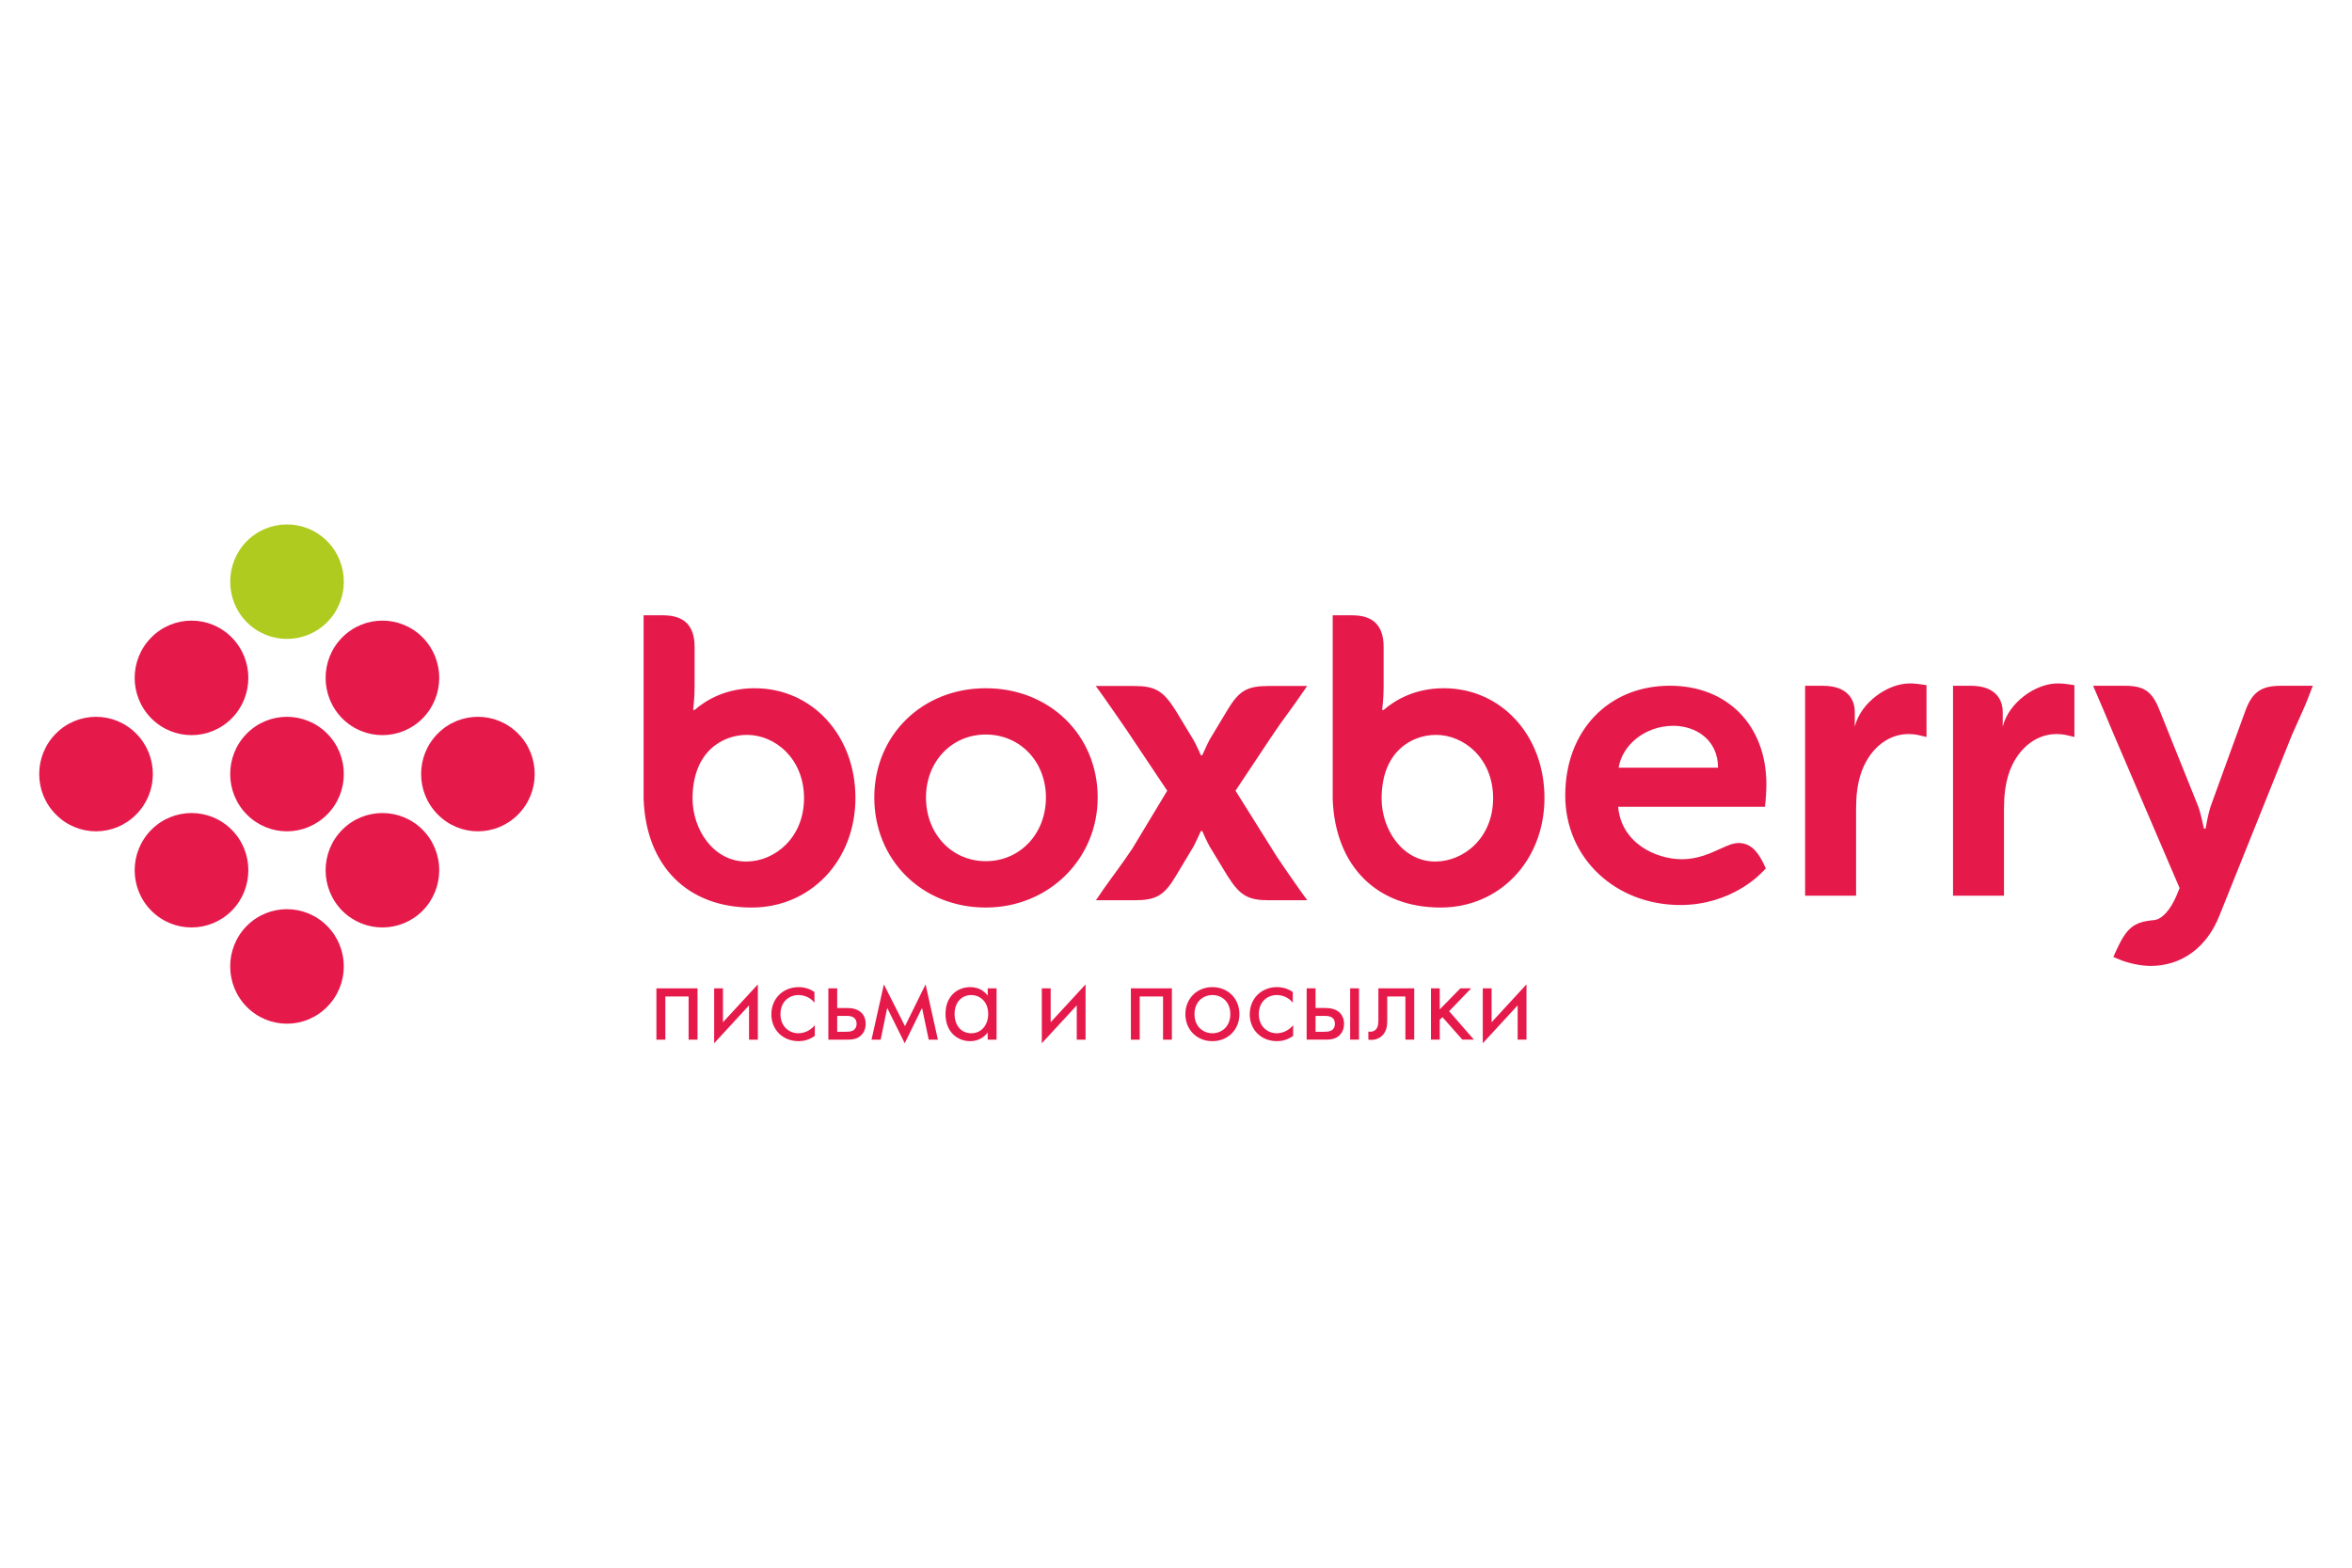
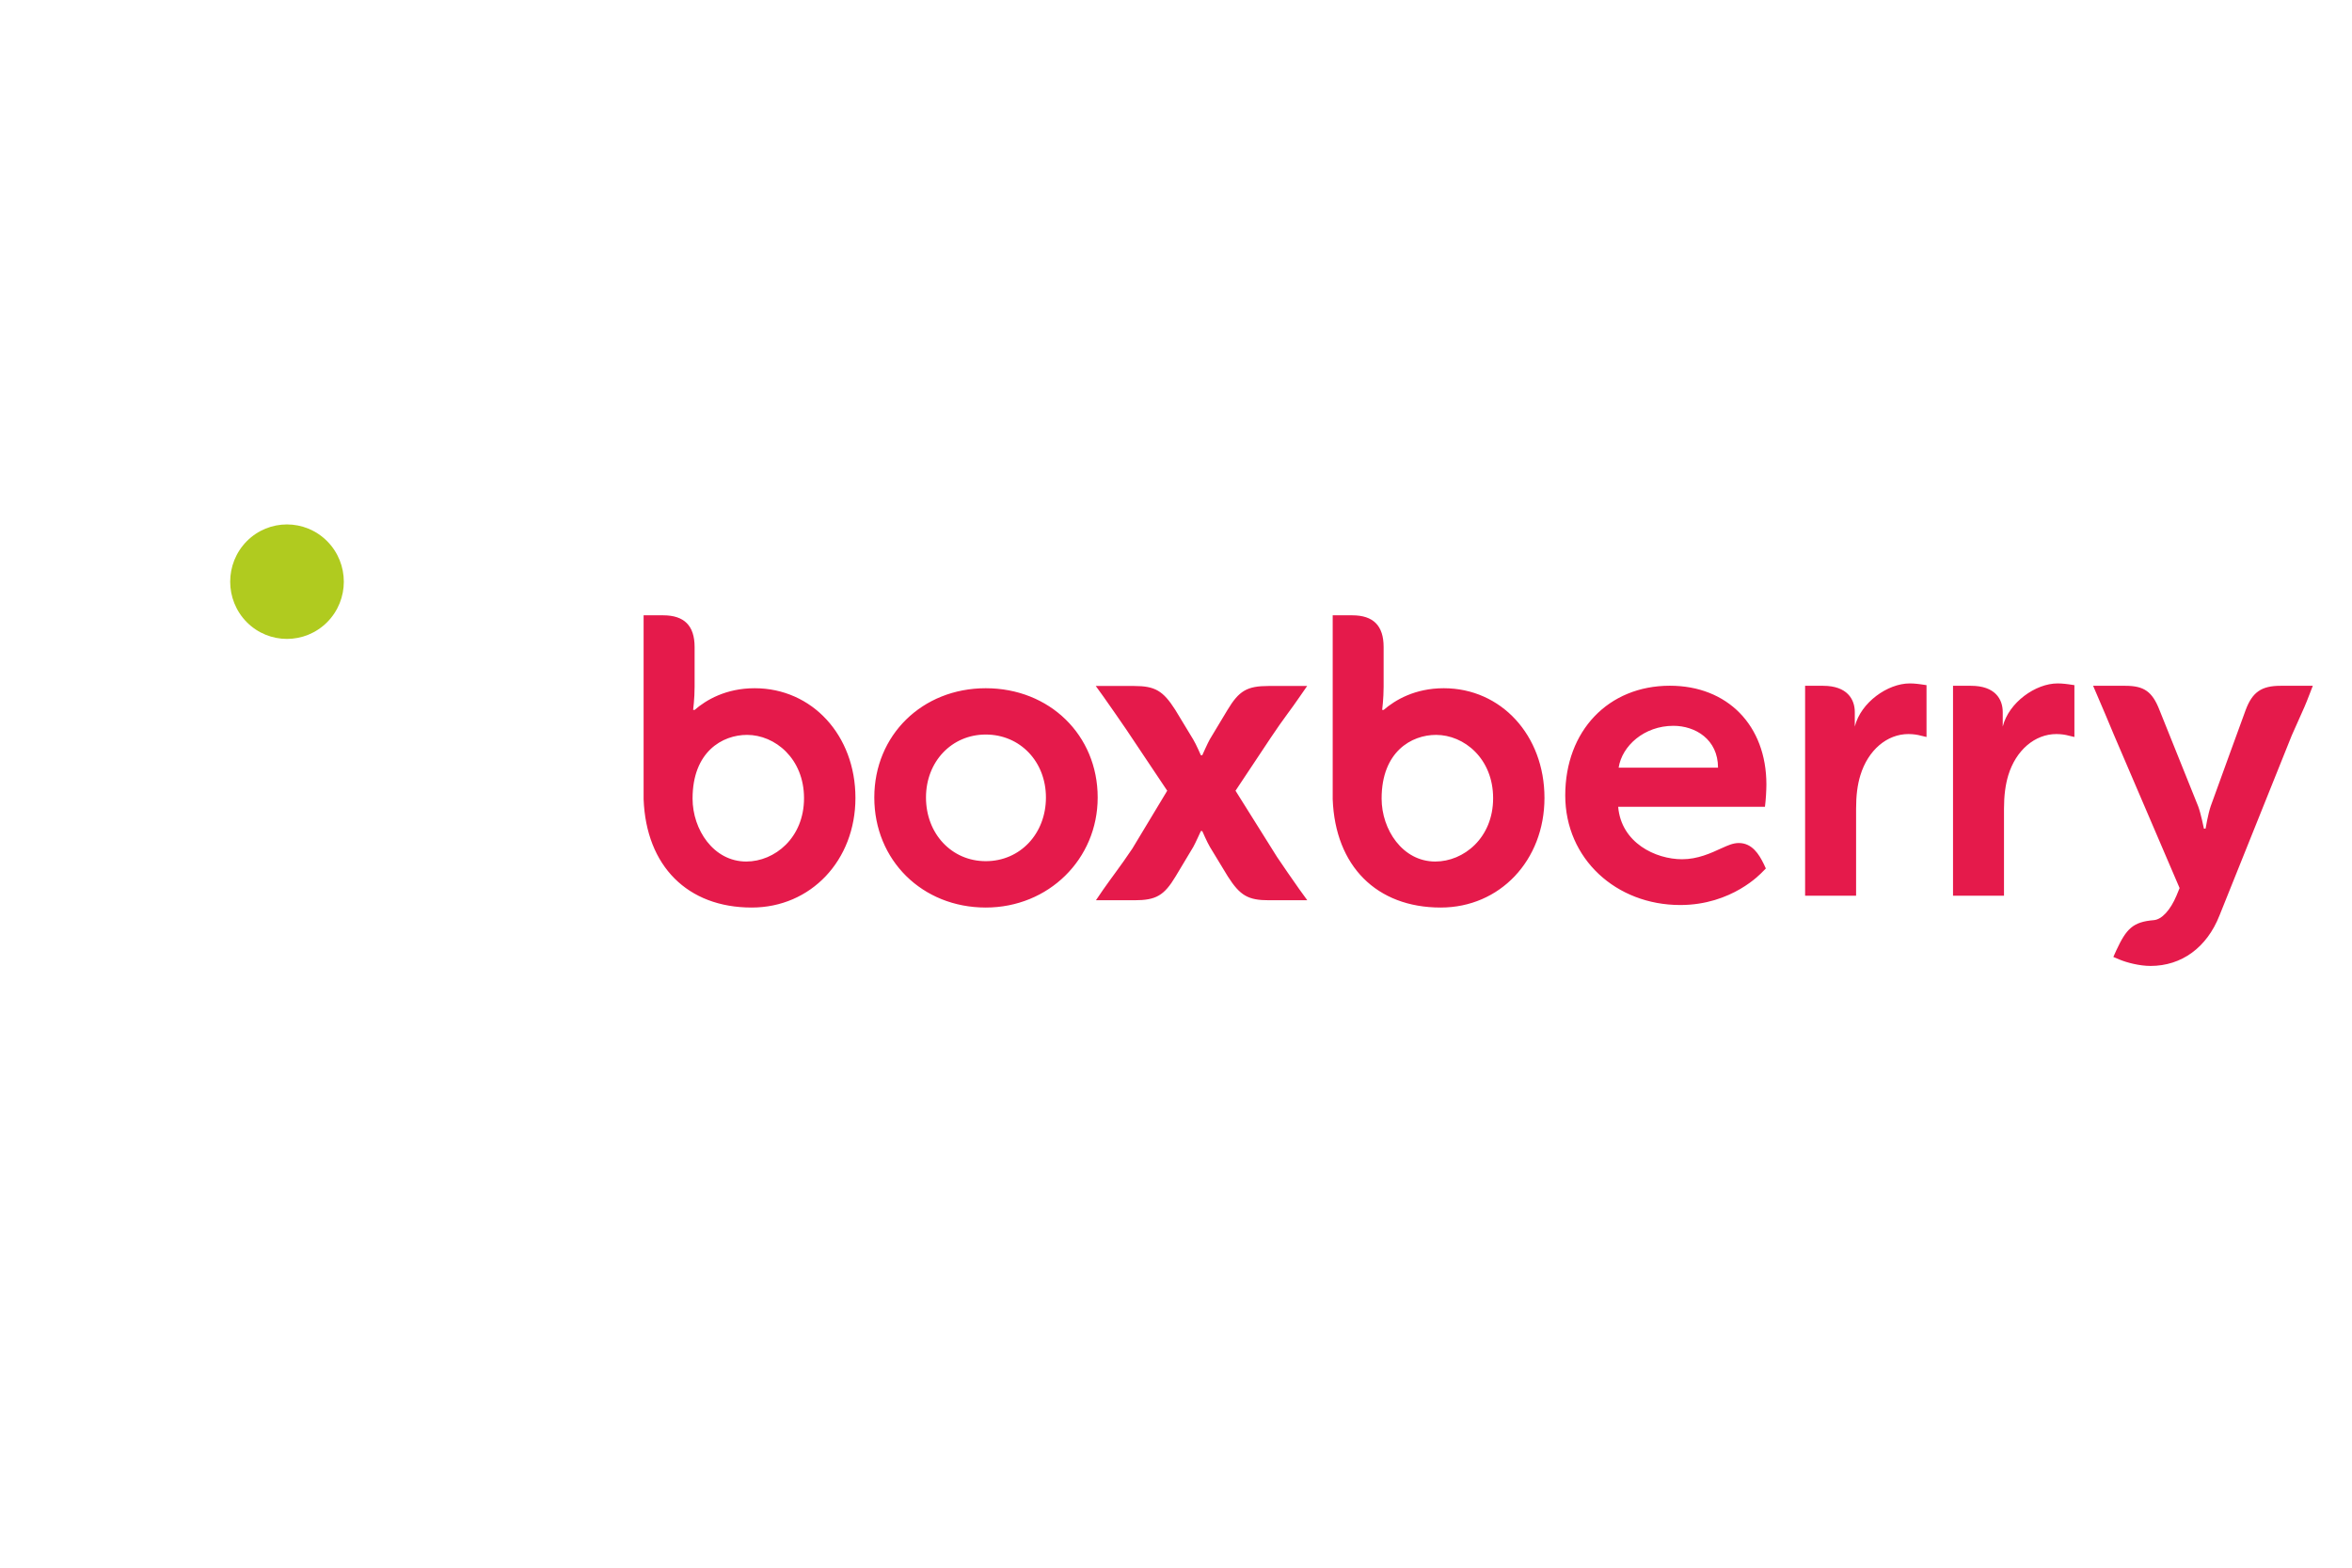
<svg xmlns="http://www.w3.org/2000/svg" xml:space="preserve" width="100%" height="100%" version="1.1" style="shape-rendering:geometricPrecision; text-rendering:geometricPrecision; image-rendering:optimizeQuality; fill-rule:evenodd; clip-rule:evenodd" viewBox="0 0 3000 2000">
  <path fill="#E51A4B" fill-rule="nonzero" d="M2435.82 871.89c-27.92,0 -62.41,24.17 -70.01,55.06 0,-0.37 0,-15.03 0,-18.49 0,-16.36 -9.75,-33.54 -40.44,-33.54l-22.94 0 0 267.83 65.03 0 0 -111.14c0,-16.52 1.7,-30.41 5.47,-42.57 9.75,-31.93 33.84,-52.56 61.33,-52.56 6.68,0 12.28,1.21 12.28,1.21l10.75 2.54 0 -66.12 -7.4 -1.1c-0.28,0 -7.12,-1.12 -14.07,-1.12zm188.59 0c-27.85,0 -62.22,24.17 -69.9,55.06 0,-0.37 0,-15.03 0,-18.49 0,-16.36 -9.62,-33.54 -40.44,-33.54l-22.98 0 0 267.83 65.02 0 0 -111.14c0,-16.52 1.81,-30.41 5.48,-42.57 9.75,-31.93 33.86,-52.56 61.39,-52.56 6.75,0 12.26,1.21 12.26,1.21l10.68 2.54 0 -66.12 -7.32 -1.1c-0.32,0 -7.12,-1.12 -14.19,-1.12zm-1367.06 6.13c-81.08,0 -142.18,59.91 -142.18,139.38 0,80.01 61.1,140.41 142.18,140.41 80.06,0 142.75,-61.73 142.75,-140.41 0,-79.47 -61.3,-139.38 -142.75,-139.38zm0 220.63l0 0c-43.44,0 -76.25,-34.95 -76.25,-81.25 0,-45.79 32.81,-80.31 76.25,-80.31 43.76,0 76.74,34.52 76.74,80.31 0,46.3 -32.98,81.25 -76.74,81.25zm-294.77 -220.63c-36.73,0 -61.94,14.97 -76.61,27.7l-1.87 0c0,0 1.87,-14.66 1.87,-29.59 0,-14.96 0,-50.66 0,-50.66 0,-27.27 -13.22,-40.48 -40.19,-40.48l-24.86 0 0 234.66c3.23,85.22 55.99,138.16 137.87,138.16 75.42,0 132.32,-60.15 132.32,-139.9 0,-79.77 -55.24,-139.89 -128.53,-139.89zm-10.74 221.09l0 0c-41.8,0 -68.47,-40.81 -68.47,-80.31 0,-59.92 38.17,-81.26 69.42,-81.26 35.8,0 72.74,30.27 72.74,80.78 0,50.62 -37.49,80.79 -73.69,80.79zm889.69 -221.09c-36.77,0 -61.94,14.97 -76.71,27.7l-1.86 0c0,0 1.86,-14.66 1.86,-29.59 0,-14.96 0,-50.66 0,-50.66 0,-27.27 -13.13,-40.48 -40.1,-40.48l-24.86 0 0 234.66c3.19,85.22 56.03,138.16 137.72,138.16 75.49,0 132.4,-60.15 132.4,-139.9 0,-79.77 -55.23,-139.89 -128.45,-139.89zm-10.83 221.09l0 0c-41.76,0 -68.45,-40.81 -68.45,-80.31 0,-59.92 38.17,-81.26 69.42,-81.26 35.84,0 72.81,30.27 72.81,80.78 0,50.62 -37.48,80.79 -73.78,80.79zm-201.93 -5.97l-52.87 -84.37 45.01 -67.7c8.19,-12.35 14.58,-21.17 21.37,-30.51 4.95,-6.74 9.96,-13.58 15.54,-21.75l9.47 -13.66 -49.03 0c-27.57,0 -37.84,6.01 -52.6,30.57 0,0 -19.82,32.9 -22.57,37.54 -2.59,4.55 -9.44,19.85 -9.59,20.24l-1.79 0c0,0 -6.12,-14.17 -9.84,-20.24 -3.6,-6.13 -22.81,-37.66 -22.81,-37.66 -15.56,-24.44 -25.94,-30.45 -52.48,-30.45l-48.92 0 9.92 13.78c11.83,16.79 18.62,26.66 28.82,41.48l52.39 78.36 -44.5 73.86c-8.22,12.21 -14.61,21.18 -21.45,30.48 -4.96,6.8 -9.91,13.54 -15.58,21.62l-9.39 13.78 49.03 0c27.54,0 37.88,-5.91 52.63,-30.49 0,0 19.73,-32.85 22.49,-37.53 2.61,-4.55 9.47,-19.89 9.69,-20.25l1.79 0c0,0 6.07,14.09 9.75,20.25 3.68,6.05 22.86,37.66 22.86,37.66 15.58,24.45 25.89,30.36 52.46,30.36l48.88 0 -9.98 -13.78c-11.75,-16.71 -18.59,-26.61 -28.7,-41.59zm589.05 -17.64c-7.42,0 -14.18,3.15 -20.85,6.16l-0.97 0.41c-13.78,6.36 -30.56,14.13 -50.47,14.13 -33.89,0 -77.69,-20.93 -81.55,-66.94 0,0 184.98,0 187.22,0 1.15,-8.77 1.84,-21.62 1.84,-28.46 0,-75.35 -49.68,-125.97 -123.14,-125.97 -78.48,0 -133.43,57.59 -133.43,139.9 0,81.04 65.09,139.87 146.66,139.87 66.19,0 103.22,-40.6 104.79,-42.17l4.43 -4.46 -2.64 -5.69c-6.06,-12.4 -14.86,-26.78 -31.89,-26.78zm-83.36 -149.53l0 0c27.73,0 56.88,17.12 56.88,53.41l-126.77 0c4.31,-27.83 32.53,-53.41 69.89,-53.41zm815.54 -51.05l-4.6 11.87c-4.48,11.84 -7.68,18.81 -11.99,28.39 -2.72,5.92 -5.87,12.89 -10.23,22.96l-92.24 229.83c-16.11,40.91 -48.27,64.34 -87.99,64.34 -13.75,0 -29.94,-4.18 -39.09,-7.97l-8.28 -3.5 3.73 -8.34c12.82,-27.54 21.1,-36.4 47.87,-38.61 10.15,-0.81 21.19,-12.81 28.98,-31.38l3.91 -9.54 -83.52 -194.91c-4.44,-10.43 -7.79,-18.48 -11.16,-26.63 -3.23,-7.57 -6.38,-15.06 -10.39,-24.31l-5.23 -12.2 41.13 0c23.78,0 34.33,7.36 43.44,30.68 0,0 45.95,114.6 49.39,122.95 3.31,8.45 7.39,28.62 7.39,28.62l2.11 -0.12c0,0 2.96,-17.99 6.52,-28.5 3.65,-10.44 44.56,-122.62 44.56,-122.62 8.55,-23 20.26,-31.01 44.48,-31.01l41.21 0z" />
-   <path fill="#E51A4B" fill-rule="nonzero" d="M314.74 1181.25c28.33,-28.47 74.17,-28.47 102.46,0 28.42,28.52 28.42,74.79 0,103.3 -28.29,28.59 -74.13,28.59 -102.46,0 -28.17,-28.51 -28.17,-74.78 0,-103.3zm121.77 -122.66c-28.25,28.47 -28.25,74.71 0,103.29 28.34,28.43 74.25,28.43 102.54,0 28.26,-28.58 28.26,-74.82 0,-103.29 -28.29,-28.47 -74.2,-28.47 -102.54,0zm121.84 -122.7c-28.29,28.46 -28.29,74.74 0,103.17 28.3,28.67 74.18,28.67 102.51,0 28.22,-28.43 28.22,-74.71 0,-103.17 -28.33,-28.55 -74.21,-28.55 -102.51,0zm-365.3 122.7c-28.38,28.47 -28.38,74.74 0,103.29 28.3,28.43 74.17,28.43 102.51,0 28.26,-28.55 28.26,-74.82 0,-103.29 -28.34,-28.47 -74.21,-28.47 -102.51,0zm-121.8 -122.7c-28.33,28.54 -28.33,74.74 0,103.17 28.29,28.67 74.17,28.67 102.47,0 28.33,-28.43 28.33,-74.63 0,-103.17 -28.3,-28.55 -74.18,-28.55 -102.47,0zm243.49 0c-28.17,28.46 -28.17,74.74 0,103.17 28.33,28.67 74.17,28.67 102.59,0 28.29,-28.43 28.29,-74.71 0,-103.17 -28.42,-28.55 -74.26,-28.55 -102.59,0zm-121.69 -122.71c-28.38,28.54 -28.38,74.74 0,103.3 28.3,28.51 74.17,28.51 102.51,0 28.26,-28.56 28.26,-74.76 0,-103.3 -28.34,-28.56 -74.21,-28.56 -102.51,0zm243.46 0c-28.25,28.54 -28.25,74.74 0,103.3 28.34,28.51 74.25,28.51 102.54,0 28.26,-28.56 28.26,-74.76 0,-103.3 -28.29,-28.56 -74.2,-28.56 -102.54,0z" />
-   <path fill="#E51A4B" fill-rule="nonzero" d="M889.69 1260.87l0 65.49 -11.36 0 0 -55.06 -29.68 0 0 55.06 -11.4 0 0 -65.49 52.44 0zm32.46 0l0 43.25 44.51 -48.28 0 70.52 -11.26 0 0 -43.71 -44.49 48.29 0 -70.07 11.24 0zm116.72 18.35c-5.91,-7.61 -14.55,-9.77 -20.37,-9.77 -12.04,0 -22.99,8.45 -22.99,24.36 0,16.03 11.27,24.37 22.85,24.37 6.72,0 15.03,-2.99 20.96,-10.27l0 13.61c-7.08,5.15 -14.52,6.76 -20.63,6.76 -20.26,0 -34.81,-14.54 -34.81,-34.23 0,-20.05 14.75,-34.72 34.81,-34.72 10.32,0 17.04,4.03 20.18,6.28l0 13.61zm17.71 -18.35l11.28 0 0 25.09 11.58 0c5.83,0 13.94,0.52 19.71,6.44 2.58,2.54 5.02,7.12 5.02,13.82 0,7.08 -2.96,11.96 -5.83,14.65 -5.56,5.35 -12.63,5.49 -19.07,5.49l-22.69 0 0 -65.49zm21.74 55.41l0 0c3.75,0 7.39,-0.16 10.07,-1.74 1.35,-0.95 4.23,-3.29 4.23,-8.32 0,-2.9 -0.83,-6.25 -4.11,-8.26 -2.8,-1.9 -6.44,-1.9 -10.04,-1.9l-10.61 0 0 20.22 10.46 0zm49.07 -60.44l26.93 53.31 26.27 -53.31 15.71 70.52 -11.72 0 -8.51 -40.53 -22.1 45.11 -22.34 -45.11 -8.32 40.53 -11.67 0 15.75 -70.52zm132.44 5.03l11.31 0 0 65.49 -11.31 0 0 -9.15c-3.72,4.94 -10.79,11.07 -22.23,11.07 -16.42,0 -31.6,-11.64 -31.6,-34.71 0,-22.6 14.98,-34.24 31.6,-34.24 12.52,0 19.31,6.89 22.23,10.88l0 -9.34zm-42.24 32.7l0 0c0,14.06 7.84,24.61 21.26,24.61 13.83,0 21.62,-11.53 21.62,-24.44 0,-16.92 -11.55,-24.29 -21.62,-24.29 -11.11,0 -21.26,8.17 -21.26,24.12zm122.56 -32.7l0 43.25 44.52 -48.28 0 70.52 -11.27 0 0 -43.71 -44.56 48.29 0 -70.07 11.31 0zm154.62 0l0 65.49 -11.3 0 0 -55.06 -29.75 0 0 55.06 -11.27 0 0 -65.49 52.32 0zm17.19 32.94c0,-19.81 14.59,-34.48 34.49,-34.48 19.85,0 34.45,14.67 34.45,34.48 0,19.93 -14.79,34.47 -34.45,34.47 -19.79,0 -34.49,-14.54 -34.49,-34.47zm11.63 0l0 0c0,16.15 11.27,24.37 22.86,24.37 11.7,0 22.81,-8.34 22.81,-24.37 0,-16.04 -10.94,-24.36 -22.81,-24.36 -11.87,0 -22.86,8.45 -22.86,24.36zm125.4 -14.59c-5.95,-7.61 -14.54,-9.77 -20.34,-9.77 -12.06,0 -23.01,8.45 -23.01,24.36 0,16.03 11.31,24.37 22.85,24.37 6.76,0 15.03,-2.99 20.94,-10.27l0 13.61c-7.04,5.15 -14.51,6.76 -20.63,6.76 -20.2,0 -34.75,-14.54 -34.75,-34.23 0,-20.05 14.74,-34.72 34.75,-34.72 10.32,0 17.07,4.03 20.19,6.28l0 13.61zm17.66 -18.35l11.35 0 0 25.09 11.52 0c5.87,0 13.98,0.52 19.77,6.44 2.48,2.54 5.03,7.12 5.03,13.82 0,7.08 -2.98,11.96 -5.78,14.65 -5.63,5.35 -12.72,5.49 -19.15,5.49l-22.74 0 0 -65.49zm21.82 55.41l0 0c3.72,0 7.35,-0.16 9.99,-1.74 1.49,-0.95 4.21,-3.29 4.21,-8.32 0,-2.9 -0.69,-6.25 -4.04,-8.26 -2.81,-1.9 -6.44,-1.9 -9.99,-1.9l-10.64 0 0 20.22 10.47 0zm33.66 -55.41l0 0 11.31 0 0 65.49 -11.31 0 0 -65.49zm81.72 65.49l-11.26 0 0 -55.06 -23.15 0 0 29.48c0,5.55 0,12.81 -5.03,18.92 -2.01,2.54 -6.92,6.97 -15.68,6.97 -1.03,0 -2.31,-0.16 -3.38,-0.31l0 -10.37c0.72,0.13 1.71,0.29 2.46,0.29 4.25,0 6.93,-2.17 8.16,-4.27 2.07,-3.14 2.16,-7.24 2.16,-11.23l0 -39.91 45.72 0 0 65.49zm32.56 -65.49l0 26.86 26.34 -26.86 13.78 0 -28.15 29.19 31.64 36.3 -14.75 0 -25.33 -28.68 -3.53 3.26 0 25.42 -11.19 0 0 -65.49 11.19 0zm66.15 0l0 43.25 44.48 -48.28 0 70.52 -11.27 0 0 -43.71 -44.47 48.29 0 -70.07 11.26 0z" />
  <path fill="#B0CB1F" d="M314.74 690.47c28.33,-28.55 74.17,-28.55 102.59,0 28.29,28.56 28.29,74.74 0,103.25 -28.42,28.51 -74.26,28.51 -102.59,0 -28.17,-28.51 -28.17,-74.69 0,-103.25z" />
</svg>